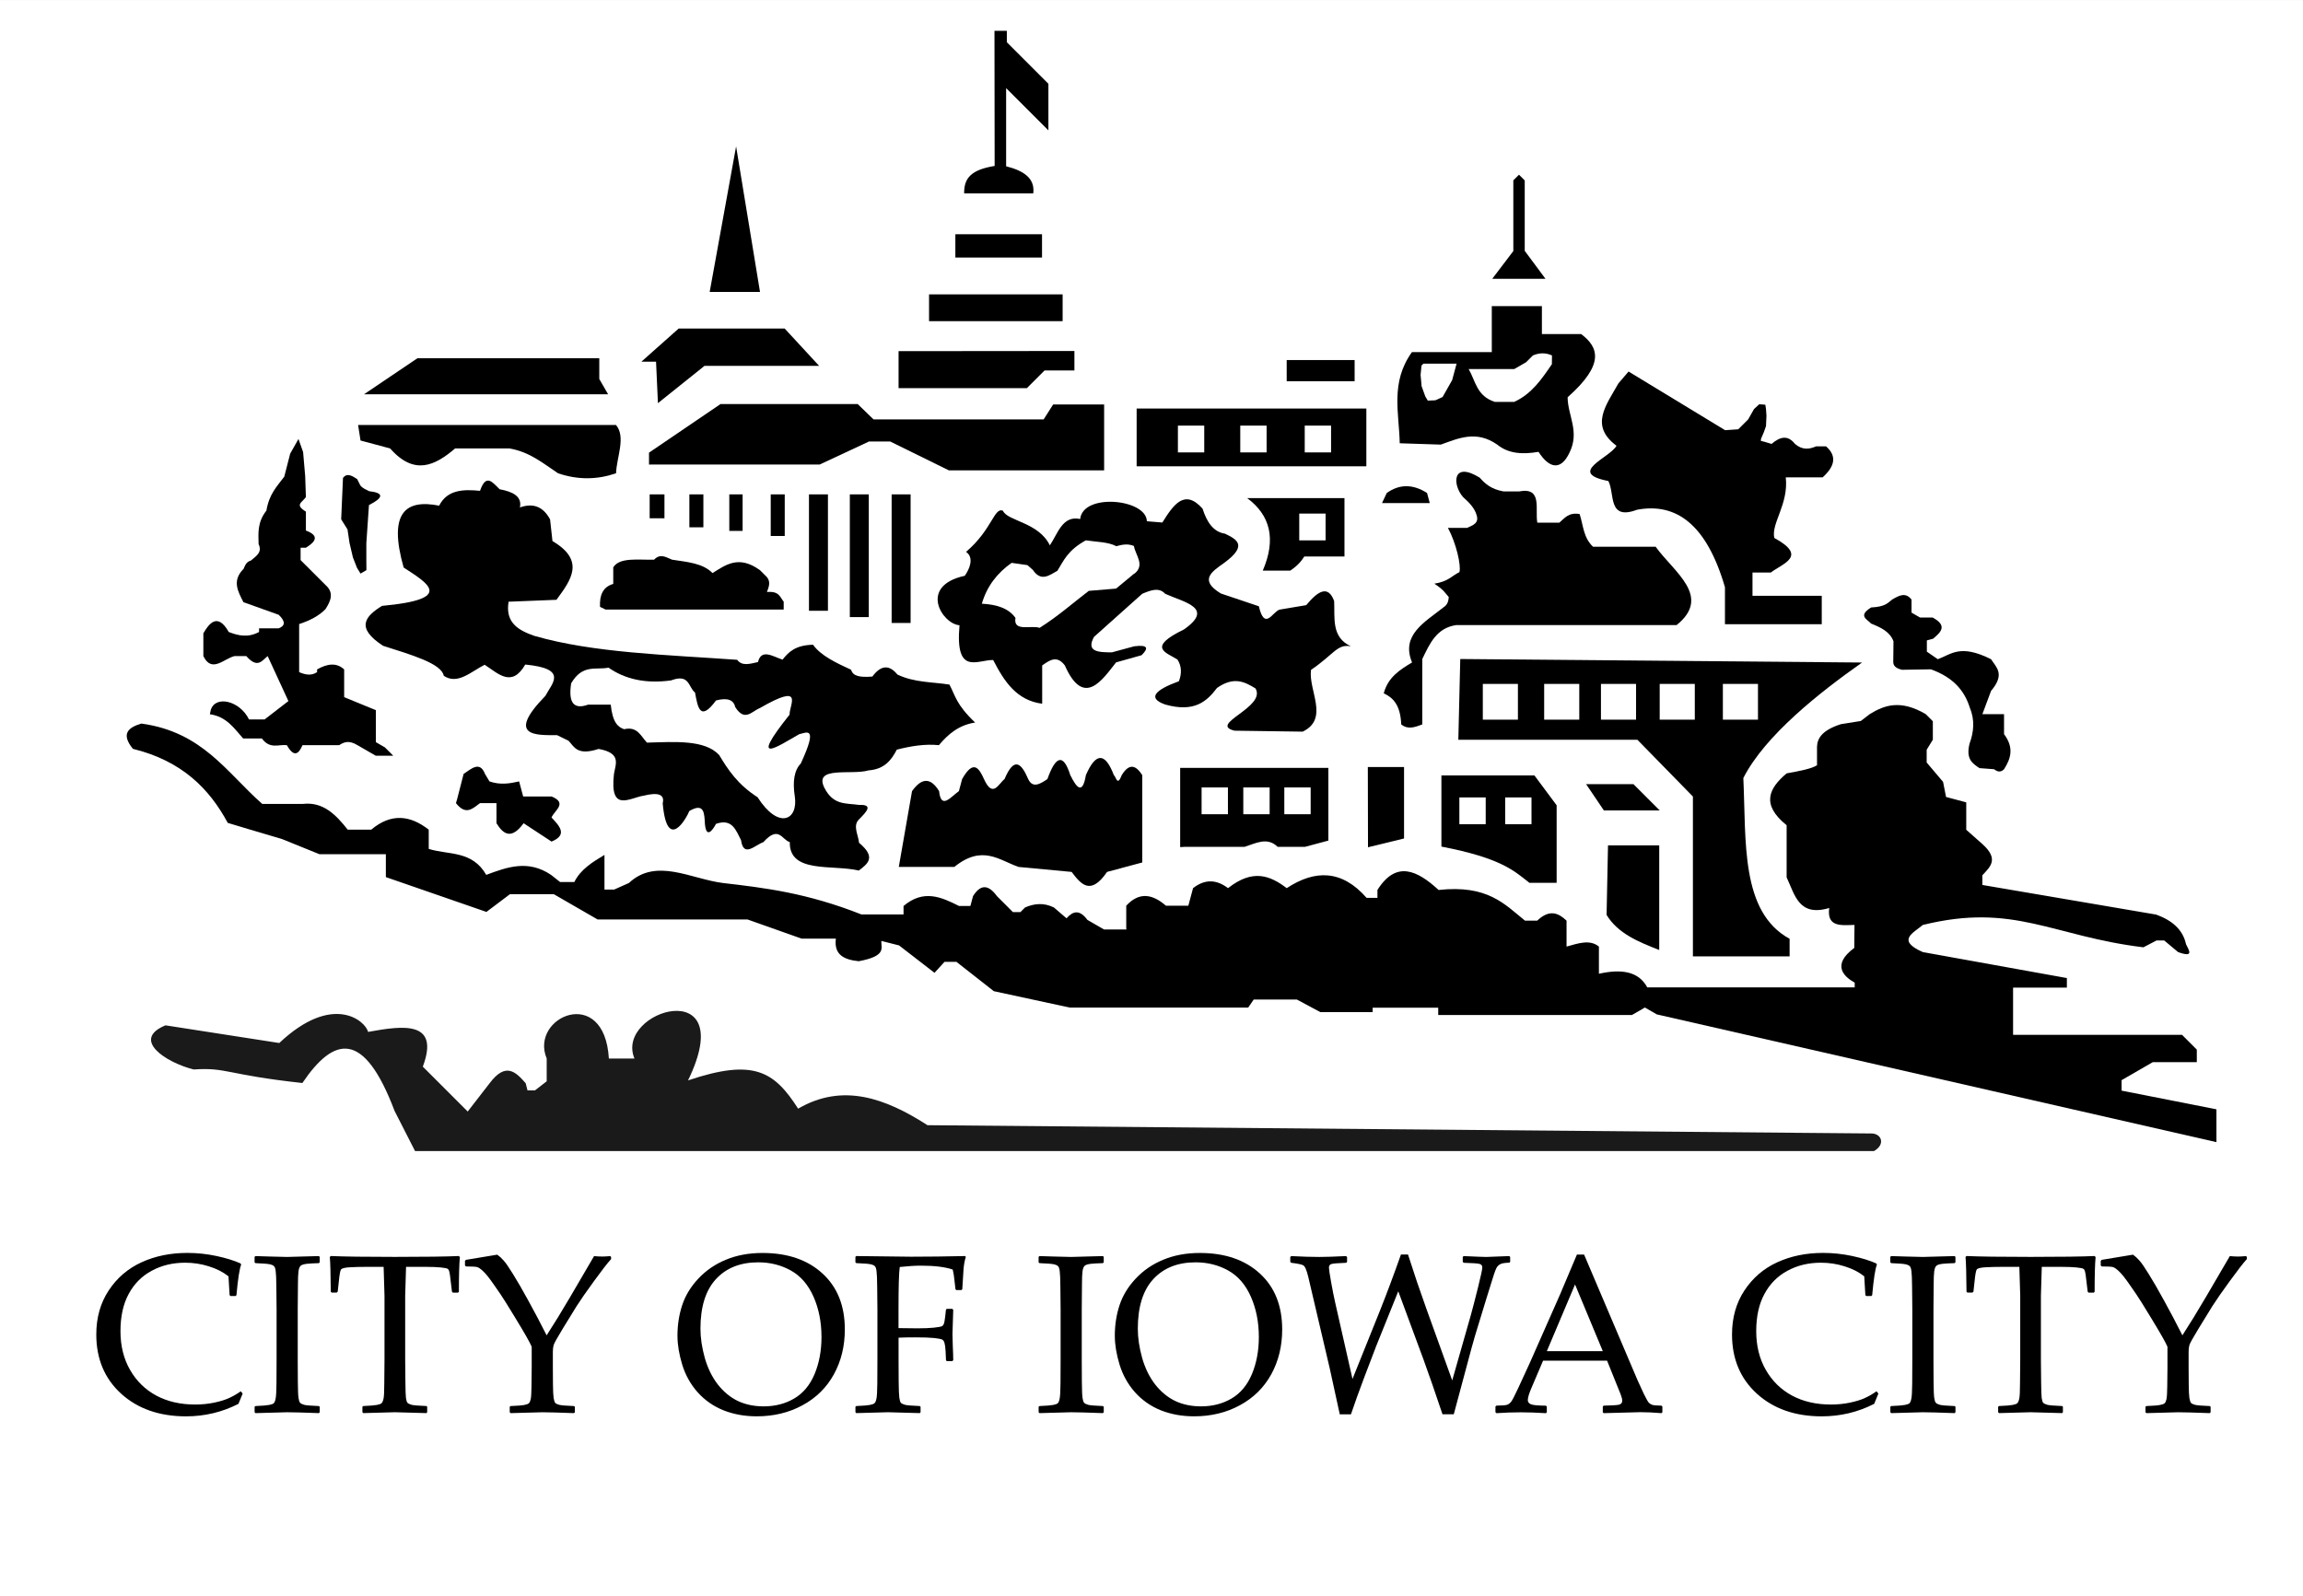
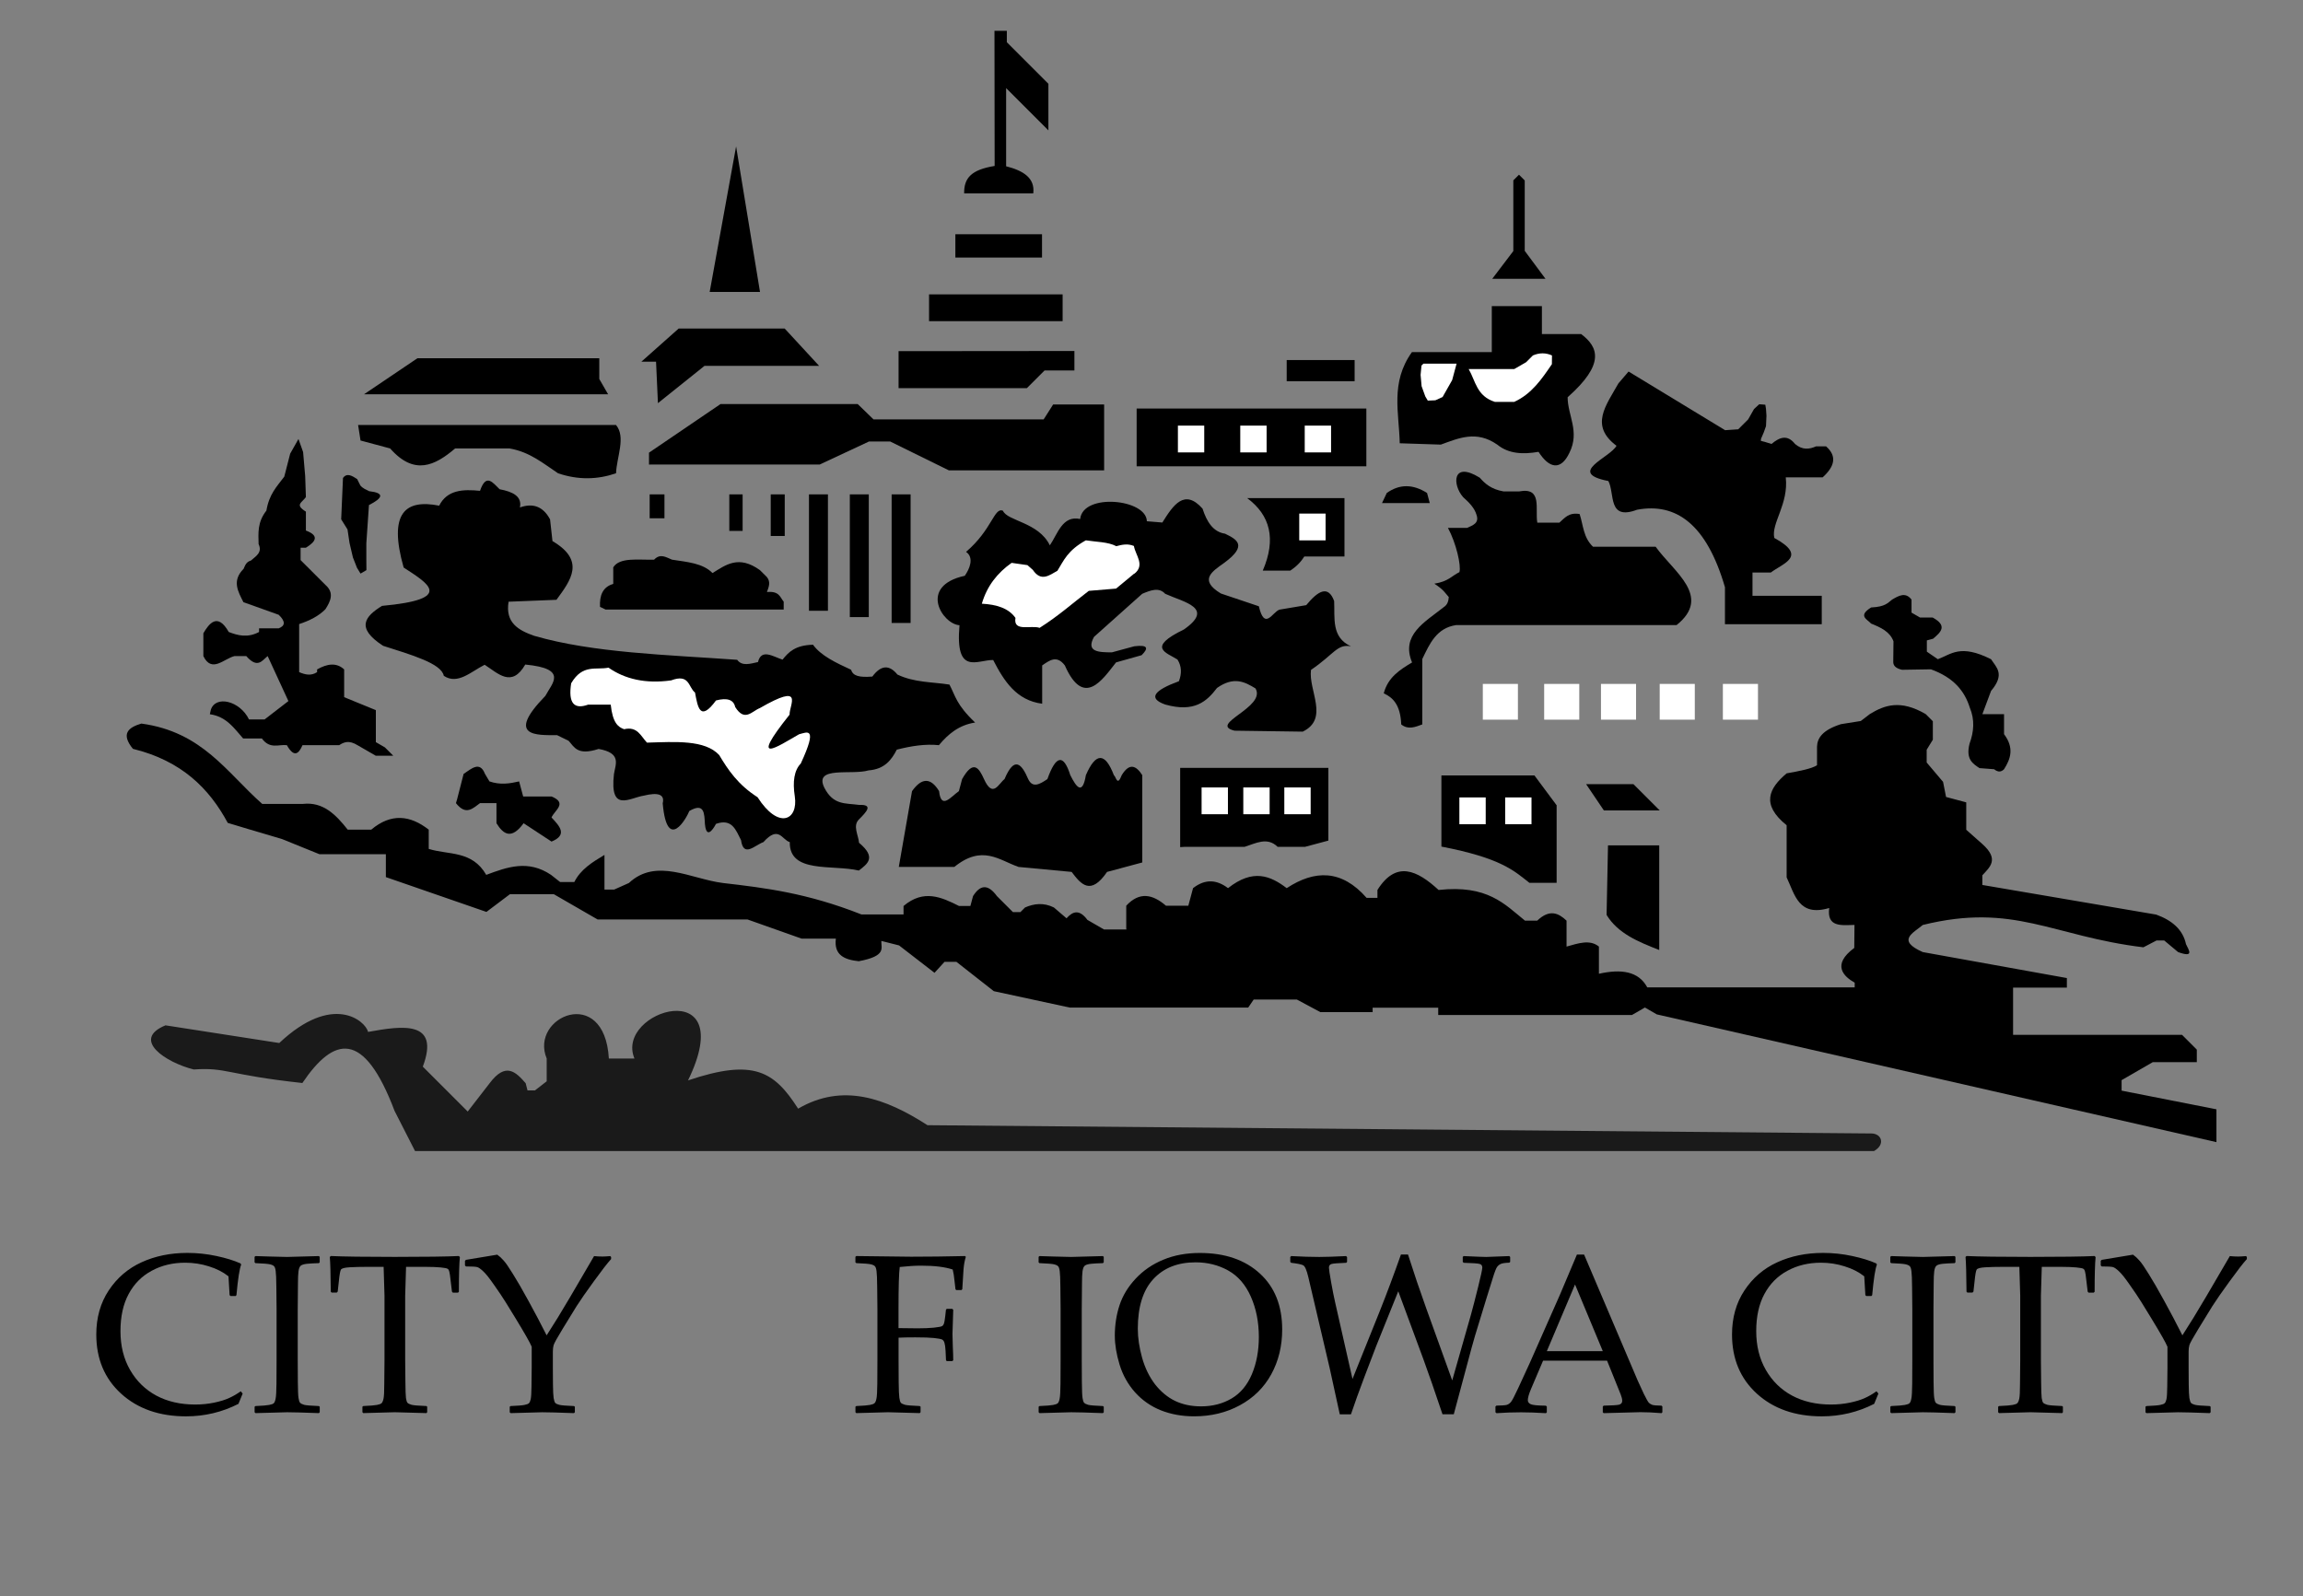
<svg xmlns="http://www.w3.org/2000/svg" xmlns:ns1="http://www.inkscape.org/namespaces/inkscape" xmlns:ns2="http://sodipodi.sourceforge.net/DTD/sodipodi-0.dtd" width="84.383mm" height="58.505mm" viewBox="0 0 84.383 58.505" version="1.1" id="svg821" style="enable-background:new" ns1:version="0.92.3 (2405546, 2018-03-11)" ns2:docname="Flag of Iowa City.svg">
  <rect x="0" y="0" width="84.383" height="58.505" fill="#808080" stroke="none" />
  <defs id="defs815" />
  <ns2:namedview id="base" pagecolor="#ffffff" bordercolor="#666666" borderopacity="1.0" ns1:pageopacity="0.0" ns1:pageshadow="2" ns1:zoom="0.70710678" ns1:cx="371.15324" ns1:cy="182.9682" ns1:document-units="mm" ns1:current-layer="layer2" showgrid="false" showguides="true" ns1:window-width="1920" ns1:window-height="1017" ns1:window-x="-8" ns1:window-y="-8" ns1:window-maximized="1" />
  <g ns1:groupmode="layer" id="layer2" ns1:label="Layer 2" style="opacity:1" transform="translate(-59.342,-74.447)">
    <g id="g1920">
-       <rect y="-0" x="1.1908181e-005" height="58.505" width="84.383" id="rect1804" style="opacity:1;fill:#ffffff;fill-opacity:1;fill-rule:nonzero;stroke:#010000;stroke-width:0;stroke-miterlimit:4;stroke-dasharray:none;stroke-opacity:1" transform="translate(59.342,74.448)" />
      <g transform="translate(-0.191,-0.094)" id="g1799">
        <path style="fill:#1a1a1a;stroke:#000000;stroke-width:0;stroke-linecap:butt;stroke-linejoin:miter;stroke-miterlimit:4;stroke-dasharray:none;stroke-opacity:1" d="m 65.597,112.12 c -1.268,0.52 0.008,1.361 1.034,1.618 1.21,-0.083 1.192,0.192 3.981,0.496 1.159,-1.71 2.25,-1.961 3.378,1.022 l 0.75,1.471 h 53.459 c 0.43,-0.246 0.272,-0.645 -0.1,-0.644 l -34.582,-0.303 c -1.544,-0.993 -3.107,-1.558 -4.74,-0.606 -0.873,-1.36 -1.615,-1.852 -4.034,-1.036 1.917,-3.942 -2.704,-2.572 -1.963,-0.802 h -0.938 c -0.16,-2.727 -2.915,-1.531 -2.278,0 v 0.835 l -0.43,0.334 H 78.861 l -0.067,-0.263 c -0.361,-0.413 -0.729,-0.789 -1.321,0 l -0.803,1.037 -1.645,-1.645 c 0.637,-1.703 -0.741,-1.503 -2.005,-1.273 -0.097,-0.404 -1.292,-1.443 -3.255,0.407 z" id="path1378" ns1:connector-curvature="0" ns2:nodetypes="cccccccccccccccccccccc" />
        <path style="fill:#000000;stroke:#000000;stroke-width:0;stroke-linecap:butt;stroke-linejoin:miter;stroke-miterlimit:4;stroke-dasharray:none;stroke-opacity:1" d="m 100.799,108.564 v -0.828 c 0.485,-0.526 0.97,-0.42 1.455,0 h 0.82 l 0.173,-0.644 c 0.451,-0.352 0.875,-0.309 1.282,0 0.919,-0.727 1.558,-0.449 2.15,0 1.026,-0.673 2.011,-0.689 2.927,0.356 h 0.397 v -0.289 c 0.681,-1.086 1.45,-0.729 2.241,0 1.793,-0.197 2.412,0.515 3.165,1.124 h 0.448 c 0.451,-0.429 0.778,-0.282 1.075,0 v 0.951 c 0.422,-0.117 0.854,-0.274 1.186,0 v 0.996 c 0.814,-0.183 1.455,-0.095 1.772,0.5 h 7.6 v -0.174 c -0.399,-0.221 -0.857,-0.651 -0.016,-1.273 l 0.008,-0.843 c -0.483,0.012 -1.019,0.092 -0.926,-0.62 -1.12,0.333 -1.26,-0.49 -1.56,-1.124 v -1.91 c -0.951,-0.764 -0.646,-1.356 0,-1.901 0.474,-0.084 0.921,-0.171 1.113,-0.298 v -0.678 c 0.009,-0.323 0.209,-0.614 0.876,-0.827 l 0.728,-0.116 0.331,-0.254 c 0.534,-0.326 1.117,-0.542 2.046,0 l 0.263,0.263 v 0.677 l -0.226,0.367 v 0.468 l 0.601,0.71 0.109,0.553 0.74,0.198 v 1.004 l 0.59,0.523 c 0.629,0.561 0.277,0.843 0,1.146 v 0.354 l 6.37,1.086 c 0.581,0.211 0.978,0.55 1.092,1.084 0.108,0.224 0.309,0.506 -0.29,0.29 l -0.509,-0.426 h -0.28 l -0.482,0.251 c -3.343,-0.406 -4.738,-1.644 -8.083,-0.819 -0.347,0.295 -0.979,0.561 0,0.994 l 5.279,0.952 v 0.351 h -1.971 v 1.729 h 6.189 l 0.543,0.543 v 0.46 h -1.615 l -1.141,0.659 v 0.384 l 3.475,0.685 v 1.203 l -20.507,-4.683 -0.434,-0.251 -0.474,0.274 h -7.099 v -0.267 h -2.403 v 0.162 h -1.914 l -0.862,-0.461 h -1.583 l -0.201,0.295 h -6.532 l -2.788,-0.602 -1.37,-1.075 h -0.437 l -0.366,0.402 -1.299,-1.004 -0.65,-0.165 c -0.011,0.267 0.201,0.551 -0.827,0.744 -0.519,-0.054 -0.916,-0.221 -0.839,-0.827 h -1.252 l -1.984,-0.703 h -5.493 l -1.606,-0.927 h -1.606 l -0.862,0.65 -3.685,-1.276 v -0.839 H 71.237 l -1.37,-0.555 -1.158,-0.343 -0.831,-0.25 c -0.678,-1.26 -1.688,-2.275 -3.475,-2.714 -0.45,-0.553 -0.169,-0.783 0.309,-0.926 2.246,0.305 3.133,1.804 4.429,2.944 h 1.496 c 0.738,-0.082 1.204,0.397 1.637,0.945 h 0.86 c 0.726,-0.611 1.426,-0.535 2.108,0 v 0.705 c 0.73,0.228 1.588,0.049 2.107,0.951 0.766,-0.285 1.532,-0.567 2.374,0 l 0.333,0.263 h 0.52 c 0.228,-0.462 0.664,-0.731 1.105,-0.994 v 1.269 h 0.357 l 0.538,-0.24 c 1.002,-0.937 2.273,-0.147 3.444,0 1.537,0.178 3.081,0.364 5.075,1.152 h 1.544 v -0.309 c 0.735,-0.623 1.386,-0.327 2.034,0 h 0.415 l 0.097,-0.362 c 0.247,-0.393 0.53,-0.476 0.876,0 l 0.587,0.587 h 0.272 l 0.171,-0.171 c 0.333,-0.144 0.68,-0.186 1.057,0 l 0.463,0.397 c 0.236,-0.267 0.475,-0.332 0.765,0.058 l 0.609,0.352 h 0.821 z" id="path1380" ns1:connector-curvature="0" ns2:nodetypes="cccccccccccccccccccccccccccccccccccccccccccccccccccccccccccccccccccccccccccccccccccccccccccccccccccccccccccccccccccccccccccccccc" />
        <path style="fill:#000000;stroke:#000000;stroke-width:0;stroke-linecap:butt;stroke-linejoin:miter;stroke-miterlimit:4;stroke-dasharray:none;stroke-opacity:1" d="m 67.222,100.718 c 0.615,0.088 0.889,0.517 1.22,0.889 h 0.686 c 0.297,0.402 0.609,0.21 0.916,0.245 0.261,0.462 0.432,0.327 0.573,0 h 1.344 c 0.171,-0.112 0.357,-0.192 0.67,0 l 0.67,0.387 h 0.641 l -0.306,-0.306 -0.332,-0.192 v -1.173 l -1.161,-0.475 v -1.017 c -0.282,-0.262 -0.622,-0.21 -0.992,0 v 0.099 c -0.219,0.146 -0.438,0.094 -0.657,0 v -1.761 c 0.386,-0.127 0.721,-0.297 0.963,-0.546 0.198,-0.305 0.325,-0.606 0,-0.889 l -0.91,-0.91 v -0.454 h 0.194 c 0.373,-0.228 0.494,-0.444 0,-0.629 v -0.693 c -0.41,-0.255 -0.159,-0.317 0,-0.532 l -0.026,-0.769 -0.076,-0.883 -0.17,-0.479 -0.304,0.538 -0.216,0.842 c -0.281,0.374 -0.553,0.64 -0.655,1.245 -0.337,0.43 -0.295,0.828 -0.286,1.228 0.147,0.31 -0.1,0.441 -0.281,0.602 -0.176,0.048 -0.213,0.182 -0.269,0.304 -0.437,0.438 -0.204,0.829 -0.006,1.222 l 1.292,0.462 c 0.259,0.247 0.239,0.406 0,0.497 h -0.719 v 0.134 c -0.419,0.222 -0.769,0.131 -1.111,0 -0.414,-0.734 -0.729,-0.295 -0.93,0.047 v 0.836 c 0.307,0.633 0.749,0.098 1.14,0 h 0.433 c 0.415,0.473 0.576,0.165 0.783,0 l 0.76,1.649 -0.871,0.672 H 68.656 c -0.331,-0.681 -1.223,-0.898 -1.399,-0.351 z" id="path1382" ns1:connector-curvature="0" ns2:nodetypes="cccccccccccccccccccccccccccccccccccccccccccccccccc" />
        <path style="fill:#000000;stroke:#000000;stroke-width:0;stroke-linecap:butt;stroke-linejoin:miter;stroke-miterlimit:4;stroke-dasharray:none;stroke-opacity:1" d="m 72.1,92.061 -0.066,1.513 0.232,0.372 0.074,0.496 0.124,0.529 0.149,0.38 0.13,0.212 0.216,-0.126 -0.003,-0.372 v -0.612 l 0.096,-1.401 c 0.526,-0.267 0.571,-0.444 0.006,-0.509 -0.11,-0.058 -0.226,-0.095 -0.322,-0.21 l -0.117,-0.234 c -0.189,-0.123 -0.376,-0.237 -0.52,-0.039 z" id="path1384" ns1:connector-curvature="0" ns2:nodetypes="ccccccccccccccc" />
        <path style="fill:#000000;stroke:#000000;stroke-width:0;stroke-linecap:butt;stroke-linejoin:miter;stroke-miterlimit:4;stroke-dasharray:none;stroke-opacity:1" d="m 76.28,103.84 0.24,-0.935 c 0.292,-0.197 0.597,-0.478 0.783,0 l 0.164,0.275 c 0.392,0.136 0.742,0.08 1.087,0 l 0.148,0.552 h 1.039 c 0.601,0.245 0.107,0.511 0,0.77 0.301,0.32 0.597,0.639 0,0.883 l -1.023,-0.672 c -0.441,0.606 -0.738,0.416 -0.994,0 v -0.737 h -0.602 c -0.264,0.19 -0.514,0.47 -0.883,0 z" id="path1386" ns1:connector-curvature="0" ns2:nodetypes="ccccccccccccccc" />
        <path style="fill:#000000;stroke:#000000;stroke-width:0;stroke-linecap:butt;stroke-linejoin:miter;stroke-miterlimit:4;stroke-dasharray:none;stroke-opacity:1" d="m 92.465,106.315 h 2.034 c 1.025,-0.83 1.642,-0.248 2.356,0 l 1.943,0.182 c 0.344,0.456 0.695,0.881 1.298,0 l 1.29,-0.346 v -3.201 c -0.231,-0.363 -0.477,-0.451 -0.752,0 -0.165,0.431 -0.203,0.066 -0.289,0 -0.32,-0.838 -0.661,-0.838 -1.025,0 -0.123,0.734 -0.338,0.465 -0.571,0 -0.252,-0.8 -0.532,-0.72 -0.839,0.145 -0.271,0.182 -0.539,0.347 -0.703,0 -0.242,-0.562 -0.506,-0.858 -0.868,0 -0.218,0.169 -0.427,0.717 -0.752,0 -0.185,-0.41 -0.389,-0.728 -0.802,0 l -0.118,0.442 c -0.29,0.201 -0.652,0.698 -0.725,0 -0.314,-0.516 -0.645,-0.487 -0.992,0 z" id="path1388" ns1:connector-curvature="0" ns2:nodetypes="ccccccccccccccccccc" />
        <g id="g1693">
          <path ns2:nodetypes="ccccccccc" ns1:connector-curvature="0" id="path1390" d="m 102.924,105.579 h 2.208 c 0.413,-0.128 0.832,-0.376 1.215,0 h 1 l 0.858,-0.23 v -2.664 h -5.43 v 2.904 z" style="fill:#000000;stroke:#000000;stroke-width:0;stroke-linecap:butt;stroke-linejoin:miter;stroke-miterlimit:4;stroke-dasharray:none;stroke-opacity:1" />
          <rect y="103.401" x="103.56" height="0.982" width="0.965" id="rect1392" style="opacity:1;fill:#ffffff;fill-opacity:1;fill-rule:nonzero;stroke:#000000;stroke-width:0;stroke-miterlimit:4;stroke-dasharray:none;stroke-opacity:1" />
          <rect y="103.401" x="105.088" height="0.982" width="0.965" id="rect1392-5" style="opacity:1;fill:#ffffff;fill-opacity:1;fill-rule:nonzero;stroke:#000000;stroke-width:0;stroke-miterlimit:4;stroke-dasharray:none;stroke-opacity:1" />
          <rect y="103.401" x="106.591" height="0.982" width="0.965" id="rect1392-7" style="opacity:1;fill:#ffffff;fill-opacity:1;fill-rule:nonzero;stroke:#000000;stroke-width:0;stroke-miterlimit:4;stroke-dasharray:none;stroke-opacity:1" />
        </g>
-         <path style="fill:#000000;stroke:#000000;stroke-width:0;stroke-linecap:butt;stroke-linejoin:miter;stroke-miterlimit:4;stroke-dasharray:none;stroke-opacity:1" d="m 109.657,105.594 1.321,-0.322 v -2.619 h -1.327 z" id="path1415" ns1:connector-curvature="0" />
        <g id="g1698">
          <path ns2:nodetypes="ccccccc" ns1:connector-curvature="0" id="path1417" d="m 112.347,105.57 v -2.608 h 3.409 l 0.813,1.093 v 2.841 h -1 c -0.572,-0.452 -1.046,-0.906 -3.221,-1.327 z" style="fill:#000000;stroke:#000000;stroke-width:0;stroke-linecap:butt;stroke-linejoin:miter;stroke-miterlimit:4;stroke-dasharray:none;stroke-opacity:1" />
          <rect y="103.767" x="113.005" height="0.982" width="0.965" id="rect1392-7-1" style="opacity:1;fill:#ffffff;fill-opacity:1;fill-rule:nonzero;stroke:#000000;stroke-width:0;stroke-miterlimit:4;stroke-dasharray:none;stroke-opacity:1" />
          <rect y="103.767" x="114.683" height="0.982" width="0.965" id="rect1392-7-6" style="opacity:1;fill:#ffffff;fill-opacity:1;fill-rule:nonzero;stroke:#000000;stroke-width:0;stroke-miterlimit:4;stroke-dasharray:none;stroke-opacity:1" />
        </g>
        <path style="fill:#000000;stroke:#000000;stroke-width:0;stroke-linecap:butt;stroke-linejoin:miter;stroke-miterlimit:4;stroke-dasharray:none;stroke-opacity:1" d="m 118.299,104.243 h 2.046 l -0.962,-0.962 h -1.734 z" id="path1455" ns1:connector-curvature="0" />
-         <path style="fill:#000000;stroke:#000000;stroke-width:0;stroke-linecap:butt;stroke-linejoin:miter;stroke-miterlimit:4;stroke-dasharray:none;stroke-opacity:1" d="m 118.451,105.524 h 1.877 v 3.835 c -0.763,-0.298 -1.517,-0.606 -1.929,-1.286 z" id="path1457" ns1:connector-curvature="0" ns2:nodetypes="ccccc" />
+         <path style="fill:#000000;stroke:#000000;stroke-width:0;stroke-linecap:butt;stroke-linejoin:miter;stroke-miterlimit:4;stroke-dasharray:none;stroke-opacity:1" d="m 118.451,105.524 h 1.877 v 3.835 c -0.763,-0.298 -1.517,-0.606 -1.929,-1.286 " id="path1457" ns1:connector-curvature="0" ns2:nodetypes="ccccc" />
        <g id="g1706">
-           <path ns2:nodetypes="cccccccccc" ns1:connector-curvature="0" id="path1459" d="m 112.967,101.653 h 6.56 l 2.035,2.081 v 5.858 h 3.543 v -0.643 c -1.805,-0.986 -1.588,-3.568 -1.695,-5.893 0.795,-1.562 2.792,-3.136 4.35,-4.233 l -14.722,-0.129 z" style="fill:#000000;stroke:#000000;stroke-width:0;stroke-linecap:butt;stroke-linejoin:miter;stroke-miterlimit:4;stroke-dasharray:none;stroke-opacity:1" />
          <rect y="99.607" x="113.864" height="1.31" width="1.286" id="rect1392-7-1-5" style="opacity:1;fill:#ffffff;fill-opacity:1;fill-rule:nonzero;stroke:#000000;stroke-width:0;stroke-miterlimit:4;stroke-dasharray:none;stroke-opacity:1" />
          <rect y="99.607" x="116.112" height="1.31" width="1.286" id="rect1392-7-1-5-4" style="opacity:1;fill:#ffffff;fill-opacity:1;fill-rule:nonzero;stroke:#000000;stroke-width:0;stroke-miterlimit:4;stroke-dasharray:none;stroke-opacity:1" />
          <rect y="99.607" x="118.193" height="1.31" width="1.286" id="rect1392-7-1-5-3" style="opacity:1;fill:#ffffff;fill-opacity:1;fill-rule:nonzero;stroke:#000000;stroke-width:0;stroke-miterlimit:4;stroke-dasharray:none;stroke-opacity:1" />
          <rect y="99.607" x="120.345" height="1.31" width="1.286" id="rect1392-7-1-5-7" style="opacity:1;fill:#ffffff;fill-opacity:1;fill-rule:nonzero;stroke:#000000;stroke-width:0;stroke-miterlimit:4;stroke-dasharray:none;stroke-opacity:1" />
          <rect y="99.607" x="122.66" height="1.31" width="1.286" id="rect1392-7-1-5-1" style="opacity:1;fill:#ffffff;fill-opacity:1;fill-rule:nonzero;stroke:#000000;stroke-width:0;stroke-miterlimit:4;stroke-dasharray:none;stroke-opacity:1" />
        </g>
        <path style="fill:#000000;stroke:#000000;stroke-width:0;stroke-linecap:butt;stroke-linejoin:miter;stroke-miterlimit:4;stroke-dasharray:none;stroke-opacity:1" d="m 128.911,98.047 -0.008,0.761 c 0.003,0.122 0.077,0.225 0.322,0.281 l 1.058,-0.017 c 0.845,0.305 1.236,0.807 1.422,1.397 0.192,0.456 0.152,0.897 -0.008,1.331 -0.141,0.575 0.119,0.726 0.364,0.893 l 0.537,0.041 c 0.159,0.127 0.27,0.093 0.364,0 0.24,-0.378 0.382,-0.777 0,-1.286 v -0.732 h -0.794 l 0.318,-0.852 c 0.522,-0.617 0.195,-0.86 0,-1.162 -1.132,-0.568 -1.455,-0.182 -1.951,0 l -0.401,-0.277 v -0.413 l 0.228,-0.061 c 0.282,-0.237 0.542,-0.476 -0.017,-0.778 h -0.463 l -0.31,-0.179 v -0.478 c -0.223,-0.288 -0.467,-0.142 -0.711,0 -0.162,0.121 -0.24,0.263 -0.769,0.289 -0.493,0.308 -0.151,0.428 0,0.591 0.349,0.141 0.686,0.292 0.819,0.649 z" id="path1509" ns1:connector-curvature="0" ns2:nodetypes="cccccccccccccccccccccccccc" />
        <path style="fill:#000000;stroke:#000000;stroke-width:0;stroke-linecap:butt;stroke-linejoin:miter;stroke-miterlimit:4;stroke-dasharray:none;stroke-opacity:1" d="m 72.654,90.118 h 9.451 c 0.368,0.443 0.023,1.17 0,1.769 -0.677,0.233 -1.382,0.252 -2.125,0 -0.542,-0.358 -1.027,-0.78 -1.778,-0.91 h -1.993 c -0.735,0.625 -1.493,1.009 -2.381,0 l -1.085,-0.291 z" id="path1513" ns1:connector-curvature="0" ns2:nodetypes="ccccccccc" />
        <path style="fill:#000000;stroke:#000000;stroke-width:0;stroke-linecap:butt;stroke-linejoin:miter;stroke-miterlimit:4;stroke-dasharray:none;stroke-opacity:1" d="m 72.869,88.993 h 8.946 L 81.491,88.431 V 87.67 h -6.662 z" id="path1515" ns1:connector-curvature="0" />
        <path style="fill:#000000;stroke:#000000;stroke-width:0;stroke-linecap:butt;stroke-linejoin:miter;stroke-miterlimit:4;stroke-dasharray:none;stroke-opacity:1" d="m 85.536,85.24 h 1.844 l -0.876,-5.333 z" id="path1517" ns1:connector-curvature="0" />
        <path style="fill:#000000;stroke:#000000;stroke-width:0;stroke-linecap:butt;stroke-linejoin:miter;stroke-miterlimit:4;stroke-dasharray:none;stroke-opacity:1" d="m 83.64,89.317 1.707,-1.368 h 4.198 L 88.283,86.581 h -3.882 l -1.368,1.216 h 0.538 z" id="path1519" ns1:connector-curvature="0" />
        <path style="fill:#000000;stroke:#000000;stroke-width:0;stroke-linecap:butt;stroke-linejoin:miter;stroke-miterlimit:4;stroke-dasharray:none;stroke-opacity:1" d="m 83.469,91.565 h 6.102 l 1.802,-0.843 h 0.777 l 2.15,1.058 h 5.689 v -2.414 h -1.869 l -0.347,0.546 h -6.234 l -0.579,-0.562 h -5.027 l -2.62,1.781 v 0.437 z" id="path1521" ns1:connector-curvature="0" />
        <path style="fill:#000000;stroke:#000000;stroke-width:0;stroke-linecap:butt;stroke-linejoin:miter;stroke-miterlimit:4;stroke-dasharray:none;stroke-opacity:1" d="m 92.457,87.411 v 1.356 h 4.701 l 0.649,-0.649 h 1.093 v -0.713 z" id="path1523" ns1:connector-curvature="0" />
        <rect style="opacity:1;fill:#000000;fill-opacity:1;fill-rule:nonzero;stroke:#000000;stroke-width:0;stroke-miterlimit:4;stroke-dasharray:none;stroke-opacity:1" id="rect1525" width="4.894" height="0.982" x="93.574" y="85.33" />
        <rect style="opacity:1;fill:#000000;fill-opacity:1;fill-rule:nonzero;stroke:#000000;stroke-width:0;stroke-miterlimit:4;stroke-dasharray:none;stroke-opacity:1" id="rect1527" width="3.175" height="0.854" x="94.538" y="83.126" />
        <path style="fill:#000000;stroke:#000000;stroke-width:0;stroke-linecap:butt;stroke-linejoin:miter;stroke-miterlimit:4;stroke-dasharray:none;stroke-opacity:1" d="m 94.86,81.629 h 2.532 c 0.071,-0.564 -0.366,-0.834 -0.994,-0.994 v -2.865 l 1.549,1.549 V 77.612 L 96.424,76.089 V 75.671 h -0.453 l 0.006,4.952 c -0.853,0.139 -1.126,0.439 -1.117,1.006 z" id="path1529" ns1:connector-curvature="0" ns2:nodetypes="ccccccccccc" />
        <g id="g1730">
          <rect y="92.66" x="83.337" height="0.876" width="0.542" id="rect1531" style="opacity:1;fill:#000000;fill-opacity:1;fill-rule:nonzero;stroke:#000000;stroke-width:0;stroke-miterlimit:4;stroke-dasharray:none;stroke-opacity:1" />
-           <rect y="92.66" x="84.792" height="1.207" width="0.513" id="rect1533" style="opacity:1;fill:#000000;fill-opacity:1;fill-rule:nonzero;stroke:#000000;stroke-width:0;stroke-miterlimit:4;stroke-dasharray:none;stroke-opacity:1" />
          <rect y="92.66" x="86.255" height="1.339" width="0.488" id="rect1535" style="opacity:1;fill:#000000;fill-opacity:1;fill-rule:nonzero;stroke:#000000;stroke-width:0;stroke-miterlimit:4;stroke-dasharray:none;stroke-opacity:1" />
          <rect y="92.66" x="87.773" height="1.525" width="0.513" id="rect1537" style="opacity:1;fill:#000000;fill-opacity:1;fill-rule:nonzero;stroke:#000000;stroke-width:0;stroke-miterlimit:4;stroke-dasharray:none;stroke-opacity:1" />
          <rect y="92.66" x="89.174" height="4.266" width="0.695" id="rect1539" style="opacity:1;fill:#000000;fill-opacity:1;fill-rule:nonzero;stroke:#000000;stroke-width:0;stroke-miterlimit:4;stroke-dasharray:none;stroke-opacity:1" />
          <rect y="92.66" x="90.671" height="4.498" width="0.695" id="rect1539-6" style="opacity:1;fill:#000000;fill-opacity:1;fill-rule:nonzero;stroke:#000000;stroke-width:0;stroke-miterlimit:4;stroke-dasharray:none;stroke-opacity:1" />
          <rect y="92.66" x="92.203" height="4.713" width="0.695" id="rect1539-3" style="opacity:1;fill:#000000;fill-opacity:1;fill-rule:nonzero;stroke:#000000;stroke-width:0;stroke-miterlimit:4;stroke-dasharray:none;stroke-opacity:1" />
        </g>
        <g id="g1716">
          <rect y="89.514" x="101.18" height="2.117" width="8.417" id="rect1566" style="opacity:1;fill:#000000;fill-opacity:1;fill-rule:nonzero;stroke:#000000;stroke-width:0;stroke-miterlimit:4;stroke-dasharray:none;stroke-opacity:1" />
          <rect y="90.14" x="102.692" height="0.982" width="0.965" id="rect1392-9" style="opacity:1;fill:#ffffff;fill-opacity:1;fill-rule:nonzero;stroke:#000000;stroke-width:0;stroke-miterlimit:4;stroke-dasharray:none;stroke-opacity:1" />
          <rect y="90.14" x="104.977" height="0.982" width="0.965" id="rect1392-1" style="opacity:1;fill:#ffffff;fill-opacity:1;fill-rule:nonzero;stroke:#000000;stroke-width:0;stroke-miterlimit:4;stroke-dasharray:none;stroke-opacity:1" />
          <rect y="90.14" x="107.339" height="0.982" width="0.965" id="rect1392-14" style="opacity:1;fill:#ffffff;fill-opacity:1;fill-rule:nonzero;stroke:#000000;stroke-width:0;stroke-miterlimit:4;stroke-dasharray:none;stroke-opacity:1" />
        </g>
        <rect style="opacity:1;fill:#000000;fill-opacity:1;fill-rule:nonzero;stroke:#000000;stroke-width:0;stroke-miterlimit:4;stroke-dasharray:none;stroke-opacity:1" id="rect1604" width="2.489" height="0.777" x="106.678" y="87.737" />
        <path style="fill:#000000;stroke:#000000;stroke-width:0;stroke-linecap:butt;stroke-linejoin:miter;stroke-miterlimit:4;stroke-dasharray:none;stroke-opacity:1" d="m 114.21,84.76 h 1.951 l -0.761,-1.025 v -2.58 l -0.211,-0.211 -0.207,0.207 v 2.591 c 0,0 -0.773,1.018 -0.773,1.018 z" id="path1606" ns1:connector-curvature="0" />
        <path style="fill:#000000;stroke:#000000;stroke-width:0;stroke-linecap:butt;stroke-linejoin:miter;stroke-miterlimit:4;stroke-dasharray:none;stroke-opacity:1" d="m 81.723,96.882 h 6.525 v -0.289 c -0.136,-0.162 -0.158,-0.396 -0.614,-0.354 0.066,-0.182 0.146,-0.364 0,-0.546 l -0.256,-0.256 c -0.783,-0.564 -1.255,-0.19 -1.738,0.107 -0.356,-0.366 -0.937,-0.405 -1.485,-0.491 -0.214,-0.085 -0.426,-0.242 -0.655,0 -0.57,0.017 -1.261,-0.099 -1.497,0.281 v 0.608 c -0.383,0.11 -0.507,0.419 -0.485,0.841 z" id="path1608" ns1:connector-curvature="0" ns2:nodetypes="ccccccccccccc" />
        <path style="fill:#000000;stroke:#000000;stroke-width:0;stroke-linecap:butt;stroke-linejoin:miter;stroke-miterlimit:4;stroke-dasharray:none;stroke-opacity:1" d="m 110.171,92.979 h 1.749 l -0.099,-0.37 c -0.514,-0.327 -1.006,-0.334 -1.476,0 z" id="path1610" ns1:connector-curvature="0" ns2:nodetypes="ccccc" />
        <g id="g1710">
          <path ns2:nodetypes="ccccccc" ns1:connector-curvature="0" id="path1612" d="m 105.231,92.797 h 3.564 v 2.141 h -1.472 c -0.115,0.182 -0.27,0.357 -0.517,0.517 h -1.005 c 0.499,-1.157 0.275,-2.03 -0.571,-2.658 z" style="fill:#000000;stroke:#000000;stroke-width:0;stroke-linecap:butt;stroke-linejoin:miter;stroke-miterlimit:4;stroke-dasharray:none;stroke-opacity:1" />
          <rect y="93.364" x="107.138" height="0.982" width="0.965" id="rect1392-14-7" style="opacity:1;fill:#ffffff;fill-opacity:1;fill-rule:nonzero;stroke:#000000;stroke-width:0;stroke-miterlimit:4;stroke-dasharray:none;stroke-opacity:1" />
        </g>
        <g id="g1721">
          <path ns2:nodetypes="ccccccccccccc" ns1:connector-curvature="0" id="path1629" d="m 110.82,90.787 c -0.023,-1.113 -0.352,-2.227 0.446,-3.34 h 2.927 V 85.76 h 1.836 v 1.025 h 1.439 c 0.631,0.477 0.882,1.095 -0.496,2.315 0,0.667 0.454,1.257 0.066,2.034 -0.31,0.656 -0.734,0.589 -1.133,-0.033 -0.57,0.099 -1.097,0.075 -1.513,-0.265 -0.763,-0.532 -1.411,-0.236 -2.067,0 z" style="fill:#000000;stroke:#000000;stroke-width:0;stroke-linecap:butt;stroke-linejoin:miter;stroke-miterlimit:4;stroke-dasharray:none;stroke-opacity:1" />
          <path ns1:connector-curvature="0" id="path1631" d="m 111.688,87.869 h 1.215 l -0.162,0.603 -0.351,0.62 -0.265,0.12 -0.277,0.012 -0.091,-0.153 -0.136,-0.376 -0.037,-0.413 0.033,-0.343 z" style="fill:#ffffff;stroke:#000000;stroke-width:0;stroke-linecap:butt;stroke-linejoin:miter;stroke-miterlimit:4;stroke-dasharray:none;stroke-opacity:1" />
          <path ns2:nodetypes="ccccccccc" ns1:connector-curvature="0" id="path1633" d="m 113.346,88.067 h 1.67 l 0.435,-0.251 0.248,-0.248 c 0.241,-0.103 0.474,-0.101 0.699,0 l -0.003,0.32 c -0.371,0.544 -0.739,1.091 -1.384,1.384 h -0.7 c -0.674,-0.211 -0.711,-0.766 -0.965,-1.204 z" style="fill:#ffffff;stroke:#000000;stroke-width:0;stroke-linecap:butt;stroke-linejoin:miter;stroke-miterlimit:4;stroke-dasharray:none;stroke-opacity:1" />
        </g>
        <path style="fill:#000000;stroke:#000000;stroke-width:0;stroke-linecap:butt;stroke-linejoin:miter;stroke-miterlimit:4;stroke-dasharray:none;stroke-opacity:1" d="m 119.204,88.158 3.539,2.15 0.48,-0.033 0.364,-0.364 0.215,-0.38 0.19,-0.174 0.223,0.017 0.025,0.157 0.017,0.248 -0.017,0.38 -0.083,0.232 -0.099,0.232 -0.008,0.074 0.041,0.012 0.112,0.029 0.24,0.074 c 0.291,-0.247 0.58,-0.356 0.86,0 0.264,0.226 0.52,0.201 0.773,0.087 h 0.364 c 0.424,0.373 0.299,0.753 -0.124,1.137 h -1.352 c 0.111,0.982 -0.541,1.686 -0.42,2.221 1.236,0.675 0.321,0.926 -0.129,1.268 h -0.67 v 0.852 h 2.538 v 1.042 h -3.547 v -1.356 c -0.676,-2.321 -1.796,-3.105 -3.22,-2.84 -1.086,0.409 -0.808,-0.592 -1.052,-1.052 -1.547,-0.303 0.06,-0.851 0.298,-1.292 -0.989,-0.741 -0.387,-1.472 0.07,-2.286 z" id="path1635" ns1:connector-curvature="0" ns2:nodetypes="ccccccccccccccccccccccccccccccccc" />
        <path style="fill:#000000;stroke:#000000;stroke-width:0;stroke-linecap:butt;stroke-linejoin:miter;stroke-miterlimit:4;stroke-dasharray:none;stroke-opacity:1" d="m 113.007,95.508 c 0.07,-0.233 -0.12,-1.066 -0.421,-1.619 h 0.702 c 0.209,-0.097 0.452,-0.171 0.345,-0.479 -0.07,-0.245 -0.267,-0.451 -0.491,-0.649 -0.401,-0.457 -0.4,-1.339 0.61,-0.712 0.193,0.219 0.415,0.422 0.869,0.502 h 0.578 c 0.861,-0.163 0.572,0.653 0.662,1.146 h 0.807 c 0.194,-0.167 0.341,-0.386 0.743,-0.316 0.135,0.408 0.132,0.86 0.491,1.198 h 2.294 c 0.671,0.933 2.073,1.822 0.769,2.871 h -8.074 c -0.725,0.105 -0.975,0.686 -1.245,1.245 v 2.397 c -0.257,0.093 -0.514,0.206 -0.771,0 -0.03,-0.721 -0.305,-0.986 -0.641,-1.139 0.154,-0.59 0.592,-0.866 1.038,-1.133 -0.421,-1.008 0.467,-1.476 1.158,-2.025 0.143,-0.09 0.175,-0.227 0.187,-0.371 -0.136,-0.148 -0.171,-0.257 -0.529,-0.491 0.519,-0.082 0.624,-0.28 0.921,-0.424 z" id="path1637" ns1:connector-curvature="0" ns2:nodetypes="cccccccccccccccccccccccc" />
        <g id="g1687">
          <path ns2:nodetypes="cccccccccccccccccccccccccccccccccccccc" ns1:connector-curvature="0" id="path1639" d="M 97.719,100.332 V 98.929 c 0.267,-0.183 0.533,-0.392 0.83,0 0.698,1.582 1.384,0.511 1.877,-0.111 l 0.935,-0.263 c 0.248,-0.244 0.26,-0.394 -0.269,-0.327 l -0.819,0.222 c -0.491,1.4e-5 -0.957,-0.018 -0.655,-0.567 l 1.766,-1.579 c 0.306,-0.128 0.612,-0.252 0.842,0 0.705,0.317 1.817,0.515 0.689,1.306 -1.386,0.672 -0.639,0.847 -0.239,1.103 0.158,0.248 0.159,0.516 0.053,0.795 -0.918,0.337 -1.143,0.626 -0.503,0.854 1.07,0.301 1.522,-0.111 1.9,-0.608 0.619,-0.434 1.019,-0.221 1.409,0.018 0.409,0.691 -1.751,1.313 -0.766,1.549 l 2.496,0.035 c 0.982,-0.476 0.203,-1.508 0.304,-2.263 0.857,-0.584 0.955,-0.956 1.462,-0.865 -0.725,-0.332 -0.584,-1.033 -0.614,-1.66 -0.223,-0.602 -0.599,-0.361 -1.023,0.152 l -0.976,0.164 c -0.258,0.076 -0.544,0.794 -0.76,-0.123 l -1.391,-0.468 c -0.827,-0.5 -0.316,-0.81 0.129,-1.128 0.863,-0.637 0.456,-0.854 0.023,-1.064 -0.435,-0.065 -0.668,-0.434 -0.824,-0.918 -0.662,-0.745 -1.071,-0.134 -1.473,0.509 l -0.567,-0.047 c -0.014,-0.817 -2.341,-1.046 -2.444,-0.082 -0.651,-0.143 -0.822,0.544 -1.111,0.965 -0.416,-0.854 -1.561,-0.887 -1.719,-1.269 -0.325,-0.134 -0.389,0.686 -1.351,1.508 0.307,0.215 0.126,0.631 -0.047,0.877 -1.721,0.375 -0.813,1.778 -0.193,1.812 -0.167,1.866 0.656,1.264 1.234,1.275 0.398,0.774 0.853,1.48 1.795,1.602 z" style="fill:#000000;stroke:#000000;stroke-width:0;stroke-linecap:butt;stroke-linejoin:miter;stroke-miterlimit:4;stroke-dasharray:none;stroke-opacity:1" />
          <path ns2:nodetypes="ccccccccccccccc" ns1:connector-curvature="0" id="path1641" d="m 96.599,95.17 0.579,0.083 0.198,0.174 c 0.3,0.447 0.601,0.202 0.901,0.033 0.231,-0.372 0.369,-0.744 1.042,-1.116 0.38,0.061 0.815,0.055 1.116,0.215 0.207,-0.056 0.416,-0.104 0.645,-0.008 0.056,0.344 0.426,0.701 0.008,1.025 l 0.008,-0.017 -0.669,0.554 -1,0.083 c -0.594,0.452 -1.091,0.904 -1.802,1.356 -0.305,-0.11 -0.976,0.163 -0.885,-0.364 -0.251,-0.358 -0.695,-0.493 -1.232,-0.521 0.188,-0.651 0.573,-1.132 1.091,-1.497 z" style="fill:#ffffff;stroke:#000000;stroke-width:0;stroke-linecap:butt;stroke-linejoin:miter;stroke-miterlimit:4;stroke-dasharray:none;stroke-opacity:1" />
        </g>
        <g id="g1683">
          <path ns2:nodetypes="cccccccccccccccccccccccccccccccccccccccccccccc" ns1:connector-curvature="0" id="path1643" d="m 87.305,98.808 c 0.125,-0.509 0.549,-0.203 0.901,-0.091 0.218,-0.275 0.465,-0.531 1.116,-0.546 0.293,0.407 0.846,0.662 1.397,0.918 0.064,0.226 0.297,0.286 0.777,0.248 0.329,-0.443 0.633,-0.425 0.918,-0.074 0.618,0.296 1.269,0.269 1.907,0.368 0.221,0.416 0.244,0.73 0.941,1.391 -0.594,0.091 -0.99,0.425 -1.327,0.83 -0.497,-0.052 -1.016,0.029 -1.543,0.164 -0.197,0.383 -0.452,0.716 -1.035,0.76 -0.616,0.185 -2.02,-0.178 -1.619,0.637 0.33,0.639 0.752,0.559 1.271,0.628 0.539,-0.02 0.272,0.256 -0.008,0.537 -0.228,0.231 -0.019,0.562 0.008,0.852 0.652,0.543 0.304,0.774 -0.008,1.017 -0.969,-0.229 -2.552,0.119 -2.53,-1.042 -0.29,-0.084 -0.401,-0.628 -0.967,0 -0.311,0.109 -0.729,0.585 -0.819,-0.074 -0.19,-0.364 -0.325,-0.804 -0.918,-0.595 0,0 -0.341,0.687 -0.405,0.008 -0.023,-0.381 -0.013,-0.804 -0.571,-0.48 -0.093,0.242 -0.816,1.551 -0.976,-0.281 0.083,-0.338 -0.182,-0.406 -0.695,-0.281 -0.52,0.081 -1.255,0.637 -1.091,-0.794 0.058,-0.363 0.286,-0.766 -0.562,-0.918 -0.782,0.254 -0.887,-0.068 -1.1,-0.298 l -0.422,-0.207 c -0.747,-0.001 -1.897,0.067 -0.43,-1.439 0.247,-0.468 0.849,-0.997 -0.736,-1.149 -0.496,0.861 -0.992,0.328 -1.488,0.008 -0.5,0.251 -0.987,0.745 -1.497,0.405 -0.086,-0.456 -1.201,-0.772 -2.224,-1.1 -1.023,-0.663 -0.652,-1.084 -0.041,-1.463 2.705,-0.249 1.665,-0.835 0.794,-1.406 -0.571,-2.011 0.067,-2.511 1.301,-2.267 0.297,-0.585 0.877,-0.605 1.497,-0.544 0.229,-0.668 0.475,-0.286 0.719,-0.058 0.49,0.091 0.827,0.265 0.743,0.667 0.465,-0.165 0.843,-0.051 1.105,0.438 l 0.088,0.795 c 1.22,0.717 0.674,1.434 0.146,2.152 l -1.754,0.07 c -0.128,0.772 0.362,1.048 0.941,1.251 2.167,0.627 4.856,0.694 7.435,0.878 0.179,0.245 0.476,0.145 0.761,0.083 z" style="fill:#000000;stroke:#000000;stroke-width:0;stroke-linecap:butt;stroke-linejoin:miter;stroke-miterlimit:4;stroke-dasharray:none;stroke-opacity:1" />
          <path ns2:nodetypes="cccccccccccccccccc" ns1:connector-curvature="0" id="path1647" d="m 88.876,102.52 c 0.634,-1.37 0.236,-1.144 -0.066,-1.067 -0.8,0.457 -1.864,1.183 -0.347,-0.719 -0.009,-0.364 0.565,-1.194 -1.091,-0.24 -0.289,0.111 -0.551,0.519 -0.901,-0.041 -0.058,-0.267 -0.292,-0.348 -0.703,-0.24 -0.592,0.808 -0.67,0.231 -0.769,-0.289 -0.248,-0.195 -0.196,-0.704 -0.876,-0.446 -0.936,0.13 -1.689,-0.046 -2.294,-0.467 -0.462,0.095 -0.946,-0.144 -1.368,0.573 -0.116,0.746 0.119,0.963 0.62,0.783 h 0.83 c 0.069,0.664 0.269,0.824 0.491,0.9 0.491,-0.114 0.612,0.258 0.837,0.492 1.037,-0.029 2.12,-0.113 2.646,0.455 0.327,0.547 0.688,1.086 1.406,1.546 0.767,1.2 1.497,0.846 1.364,-0.033 -0.084,-0.54 -0.023,-0.954 0.223,-1.207 z" style="fill:#ffffff;stroke:#010000;stroke-width:0;stroke-linecap:butt;stroke-linejoin:miter;stroke-miterlimit:4;stroke-dasharray:none;stroke-opacity:1" />
        </g>
      </g>
      <g id="text1679" style="font-style:normal;font-variant:normal;font-weight:normal;font-stretch:normal;font-size:8.296px;line-height:1.25;font-family:'Sitka Small';-inkscape-font-specification:'Sitka Small';text-align:start;letter-spacing:0px;word-spacing:0px;text-anchor:start;fill:#000000;fill-opacity:1;stroke:none;stroke-width:0.173" aria-label="CITY OF IOWA CITY">
        <path id="path1806" style="font-style:normal;font-variant:normal;font-weight:normal;font-stretch:normal;font-family:'Palatino Linotype';-inkscape-font-specification:'Palatino Linotype';stroke-width:0.173" d="m 68.233,125.522 -0.154,0.377 q -0.899,0.458 -1.92,0.458 -1.462,0 -2.378,-0.83 -0.911,-0.83 -0.911,-2.171 0,-0.924 0.454,-1.612 0.458,-0.693 1.203,-1.033 0.749,-0.344 1.681,-0.344 0.539,0 1.065,0.113 0.527,0.113 0.879,0.271 l 0.028,0.041 q -0.093,0.227 -0.174,1.122 l -0.028,0.032 H 67.787 l -0.032,-0.032 -0.041,-0.689 q -0.296,-0.235 -0.717,-0.365 -0.417,-0.134 -0.871,-0.134 -0.685,0 -1.227,0.296 -0.543,0.292 -0.843,0.851 -0.3,0.555 -0.3,1.361 0,0.81 0.352,1.422 0.352,0.612 0.96,0.94 0.612,0.328 1.426,0.328 0.361,0 0.693,-0.069 0.332,-0.069 0.551,-0.17 0.223,-0.101 0.425,-0.247 z" ns1:connector-curvature="0" />
        <path id="path1808" style="font-style:normal;font-variant:normal;font-weight:normal;font-stretch:normal;font-family:'Palatino Linotype';-inkscape-font-specification:'Palatino Linotype';stroke-width:0.173" d="m 68.703,120.483 0.506,0.016 q 0.498,0.016 0.652,0.016 0.138,0 1.163,-0.032 l 0.032,0.028 v 0.203 l -0.032,0.028 q -0.28,0.008 -0.433,0.024 -0.15,0.016 -0.219,0.061 -0.069,0.045 -0.093,0.211 -0.02,0.162 -0.02,0.454 l -0.008,0.932 v 1.875 l 0.004,0.79 q 0.004,0.458 0.024,0.591 0.02,0.134 0.057,0.178 0.041,0.045 0.15,0.077 0.109,0.028 0.539,0.045 l 0.032,0.024 v 0.203 l -0.032,0.032 q -0.02,0 -0.713,-0.024 -0.288,-0.008 -0.45,-0.008 -0.126,0 -1.159,0.032 l -0.032,-0.032 v -0.203 l 0.032,-0.024 q 0.377,-0.016 0.502,-0.041 0.126,-0.024 0.166,-0.061 0.045,-0.041 0.069,-0.166 0.028,-0.126 0.032,-0.559 l 0.004,-0.855 v -1.875 l -0.008,-0.79 q -0.004,-0.462 -0.024,-0.595 -0.016,-0.134 -0.057,-0.178 -0.036,-0.045 -0.146,-0.073 -0.109,-0.028 -0.539,-0.045 l -0.032,-0.028 v -0.203 z m 1.215,-0.3 z m -0.057,6.266 z" ns1:connector-curvature="0" />
        <path id="path1810" style="font-style:normal;font-variant:normal;font-weight:normal;font-stretch:normal;font-family:'Palatino Linotype';-inkscape-font-specification:'Palatino Linotype';stroke-width:0.173" d="m 76.156,120.483 0.036,0.036 q -0.036,0.365 -0.036,1.272 l -0.032,0.032 h -0.19 l -0.032,-0.036 -0.045,-0.373 q -0.032,-0.3 -0.053,-0.365 -0.016,-0.069 -0.057,-0.097 -0.041,-0.032 -0.263,-0.053 -0.223,-0.02 -0.498,-0.02 h -0.766 q -0.032,0.915 -0.032,1.057 v 2.362 l 0.008,0.79 q 0.004,0.458 0.02,0.595 0.02,0.134 0.057,0.178 0.041,0.041 0.15,0.073 0.109,0.028 0.543,0.045 l 0.028,0.024 v 0.203 l -0.028,0.032 q -1.037,-0.032 -1.159,-0.032 -0.13,0 -1.154,0.032 l -0.032,-0.032 v -0.203 l 0.032,-0.024 q 0.381,-0.016 0.502,-0.041 0.126,-0.024 0.166,-0.061 0.045,-0.041 0.073,-0.166 0.028,-0.126 0.028,-0.559 l 0.008,-0.855 v -2.362 q 0,-0.065 -0.032,-1.057 h -0.604 q -0.373,0 -0.644,0.016 -0.271,0.016 -0.316,0.085 -0.041,0.065 -0.077,0.433 l -0.041,0.373 -0.036,0.036 h -0.186 l -0.032,-0.032 q -0.008,-0.976 -0.036,-1.272 l 0.036,-0.036 q 0.705,0.032 2.345,0.032 1.673,0 2.349,-0.032 z" ns1:connector-curvature="0" />
        <path id="path1812" style="font-style:normal;font-variant:normal;font-weight:normal;font-stretch:normal;font-family:'Palatino Linotype';-inkscape-font-specification:'Palatino Linotype';stroke-width:0.173" d="m 76.415,120.863 -0.036,-0.036 v -0.17 l 0.036,-0.036 1.146,-0.19 q 0.122,0.085 0.235,0.215 0.117,0.13 0.336,0.486 0.223,0.352 0.571,0.988 0.348,0.632 0.668,1.268 l 0.413,-0.656 0.466,-0.778 0.859,-1.47 q 0.158,0.016 0.308,0.016 0.093,0 0.284,-0.016 l 0.032,0.032 v 0.077 q -0.203,0.223 -0.628,0.81 -0.425,0.583 -0.636,0.915 -0.207,0.328 -0.51,0.83 -0.304,0.498 -0.332,0.6 -0.028,0.101 -0.028,0.239 v 0.595 l 0.004,0.608 q 0.004,0.352 0.024,0.494 0.024,0.138 0.061,0.182 0.041,0.041 0.146,0.069 0.109,0.028 0.539,0.045 l 0.032,0.024 v 0.203 l -0.032,0.032 q -0.02,0 -0.713,-0.024 -0.288,-0.008 -0.45,-0.008 -0.13,0 -1.159,0.032 l -0.032,-0.032 v -0.203 l 0.032,-0.024 q 0.385,-0.016 0.506,-0.041 0.122,-0.024 0.162,-0.061 0.045,-0.041 0.069,-0.15 0.024,-0.113 0.028,-0.458 l 0.008,-0.693 v -0.77 q -0.089,-0.219 -0.595,-1.049 l -0.356,-0.579 q -0.17,-0.275 -0.429,-0.64 -0.255,-0.369 -0.397,-0.498 -0.142,-0.134 -0.219,-0.154 -0.077,-0.024 -0.413,-0.024 z m 2.904,-0.681 z m -0.13,6.266 z" ns1:connector-curvature="0" />
-         <path id="path1814" style="font-style:normal;font-variant:normal;font-weight:normal;font-stretch:normal;font-family:'Palatino Linotype';-inkscape-font-specification:'Palatino Linotype';stroke-width:0.173" d="m 84.164,123.415 q 0,-0.608 0.174,-1.134 0.174,-0.527 0.591,-0.972 0.421,-0.45 1.013,-0.693 0.591,-0.247 1.337,-0.247 1.381,0 2.2,0.753 0.818,0.749 0.818,2.05 0,0.915 -0.401,1.645 -0.401,0.729 -1.15,1.134 -0.745,0.405 -1.677,0.405 -0.66,0 -1.215,-0.219 -0.555,-0.223 -0.948,-0.66 -0.389,-0.437 -0.567,-1.013 -0.174,-0.575 -0.174,-1.049 z m 0.843,-0.267 q 0,0.494 0.158,1.065 0.162,0.567 0.478,0.976 0.32,0.405 0.733,0.604 0.417,0.198 0.948,0.198 0.628,0 1.118,-0.288 0.49,-0.288 0.745,-0.891 0.255,-0.608 0.255,-1.361 0,-0.818 -0.292,-1.479 -0.292,-0.66 -0.83,-0.96 -0.539,-0.3 -1.195,-0.3 -0.984,0 -1.551,0.616 -0.567,0.616 -0.567,1.819 z m 2.163,-2.965 z m 0.02,6.266 z" ns1:connector-curvature="0" />
        <path id="path1816" style="font-style:normal;font-variant:normal;font-weight:normal;font-stretch:normal;font-family:'Palatino Linotype';-inkscape-font-specification:'Palatino Linotype';stroke-width:0.173" d="m 92.266,123.476 v 0.822 l 0.004,0.79 q 0.004,0.442 0.024,0.587 0.02,0.142 0.057,0.186 0.041,0.041 0.15,0.073 0.109,0.028 0.539,0.045 l 0.032,0.024 v 0.203 l -0.032,0.032 q -1.029,-0.032 -1.163,-0.032 -0.13,0 -1.159,0.032 l -0.032,-0.032 v -0.203 l 0.032,-0.024 q 0.381,-0.016 0.502,-0.041 0.126,-0.024 0.166,-0.065 0.045,-0.041 0.069,-0.162 0.028,-0.122 0.032,-0.551 l 0.004,-0.863 v -1.875 l -0.008,-0.79 q -0.004,-0.462 -0.024,-0.595 -0.016,-0.134 -0.057,-0.178 -0.036,-0.045 -0.146,-0.073 -0.109,-0.028 -0.539,-0.045 l -0.032,-0.028 v -0.203 l 0.032,-0.028 q 1.718,0.024 2.005,0.024 0.964,0 1.977,-0.024 l 0.032,0.028 q -0.065,0.203 -0.085,0.462 -0.02,0.255 -0.045,0.725 l -0.032,0.032 h -0.19 l -0.028,-0.032 q -0.008,-0.028 -0.036,-0.312 -0.02,-0.223 -0.065,-0.409 -0.421,-0.142 -1.163,-0.142 -0.332,0 -0.778,0.049 -0.045,0.316 -0.045,1.539 v 0.701 q 0.514,0.008 0.701,0.008 0.344,0 0.591,-0.024 0.247,-0.028 0.296,-0.053 0.049,-0.024 0.073,-0.089 0.028,-0.069 0.053,-0.296 l 0.024,-0.219 0.028,-0.032 h 0.207 l 0.032,0.036 -0.028,0.887 q 0,0.154 0.012,0.446 0.016,0.332 0.016,0.514 l -0.036,0.032 H 94.032 l -0.028,-0.032 -0.016,-0.344 q -0.012,-0.203 -0.041,-0.296 -0.028,-0.093 -0.093,-0.122 -0.065,-0.028 -0.288,-0.053 -0.223,-0.024 -0.685,-0.024 -0.409,0 -0.616,0.012 z" ns1:connector-curvature="0" />
        <path id="path1818" style="font-style:normal;font-variant:normal;font-weight:normal;font-stretch:normal;font-family:'Palatino Linotype';-inkscape-font-specification:'Palatino Linotype';stroke-width:0.173" d="m 97.43,120.483 0.506,0.016 q 0.498,0.016 0.652,0.016 0.138,0 1.163,-0.032 l 0.032,0.028 v 0.203 l -0.032,0.028 q -0.28,0.008 -0.433,0.024 -0.15,0.016 -0.219,0.061 -0.069,0.045 -0.093,0.211 -0.02,0.162 -0.02,0.454 l -0.008,0.932 v 1.875 l 0.004,0.79 q 0.004,0.458 0.024,0.591 0.02,0.134 0.057,0.178 0.041,0.045 0.15,0.077 0.109,0.028 0.539,0.045 l 0.032,0.024 v 0.203 l -0.032,0.032 q -0.02,0 -0.713,-0.024 -0.288,-0.008 -0.45,-0.008 -0.126,0 -1.159,0.032 l -0.032,-0.032 v -0.203 l 0.032,-0.024 q 0.377,-0.016 0.502,-0.041 0.126,-0.024 0.166,-0.061 0.045,-0.041 0.069,-0.166 0.028,-0.126 0.032,-0.559 l 0.004,-0.855 v -1.875 l -0.008,-0.79 q -0.004,-0.462 -0.024,-0.595 -0.016,-0.134 -0.057,-0.178 -0.036,-0.045 -0.146,-0.073 -0.109,-0.028 -0.539,-0.045 l -0.032,-0.028 v -0.203 z m 1.215,-0.3 z m -0.057,6.266 z" ns1:connector-curvature="0" />
        <path id="path1820" style="font-style:normal;font-variant:normal;font-weight:normal;font-stretch:normal;font-family:'Palatino Linotype';-inkscape-font-specification:'Palatino Linotype';stroke-width:0.173" d="m 100.189,123.415 q 0,-0.608 0.174,-1.134 0.174,-0.527 0.591,-0.972 0.421,-0.45 1.013,-0.693 0.591,-0.247 1.337,-0.247 1.381,0 2.2,0.753 0.818,0.749 0.818,2.05 0,0.915 -0.401,1.645 -0.401,0.729 -1.15,1.134 -0.745,0.405 -1.677,0.405 -0.66,0 -1.215,-0.219 -0.555,-0.223 -0.948,-0.66 -0.389,-0.437 -0.567,-1.013 -0.174,-0.575 -0.174,-1.049 z m 0.843,-0.267 q 0,0.494 0.158,1.065 0.162,0.567 0.478,0.976 0.32,0.405 0.733,0.604 0.417,0.198 0.948,0.198 0.628,0 1.118,-0.288 0.49,-0.288 0.745,-0.891 0.255,-0.608 0.255,-1.361 0,-0.818 -0.292,-1.479 -0.292,-0.66 -0.83,-0.96 -0.539,-0.3 -1.195,-0.3 -0.984,0 -1.551,0.616 -0.567,0.616 -0.567,1.819 z m 2.163,-2.965 z m 0.02,6.266 z" ns1:connector-curvature="0" />
        <path id="path1822" style="font-style:normal;font-variant:normal;font-weight:normal;font-stretch:normal;font-family:'Palatino Linotype';-inkscape-font-specification:'Palatino Linotype';stroke-width:0.173" d="m 108.432,126.283 -0.369,-1.689 -0.782,-3.334 q -0.093,-0.397 -0.194,-0.442 -0.101,-0.049 -0.437,-0.089 l -0.032,-0.032 v -0.178 l 0.032,-0.036 q 0.583,0.032 1.033,0.032 0.336,0 0.98,-0.032 l 0.036,0.036 v 0.178 l -0.032,0.032 q -0.45,0.016 -0.543,0.045 -0.089,0.028 -0.089,0.134 0,0.085 0.081,0.539 0.081,0.45 0.146,0.733 l 0.636,2.807 1.001,-2.491 q 0.393,-0.988 0.774,-2.07 h 0.259 q 0.324,1.017 0.668,1.973 l 0.952,2.641 0.689,-2.418 q 0.105,-0.381 0.259,-1.001 0.154,-0.62 0.154,-0.717 0,-0.109 -0.101,-0.134 -0.101,-0.028 -0.583,-0.041 l -0.032,-0.036 v -0.178 l 0.032,-0.032 q 0.689,0.032 0.83,0.032 0.13,0 0.843,-0.032 l 0.032,0.032 v 0.182 l -0.032,0.028 q -0.231,0.008 -0.308,0.045 -0.077,0.032 -0.134,0.105 -0.057,0.069 -0.162,0.413 l -0.235,0.753 -0.417,1.365 q -0.089,0.296 -0.328,1.199 l -0.45,1.677 h -0.413 q -0.421,-1.256 -0.697,-2.009 l -0.924,-2.499 -0.806,2.001 -0.433,1.134 q -0.17,0.45 -0.271,0.733 l -0.223,0.64 z" ns1:connector-curvature="0" />
        <path id="path1824" style="font-style:normal;font-variant:normal;font-weight:normal;font-stretch:normal;font-family:'Palatino Linotype';-inkscape-font-specification:'Palatino Linotype';stroke-width:0.173" d="m 114.172,126.239 -0.036,-0.032 v -0.211 l 0.036,-0.032 q 0.296,-0.004 0.381,-0.028 0.085,-0.028 0.15,-0.105 0.069,-0.081 0.271,-0.518 l 0.425,-0.924 1.102,-2.495 q 0.312,-0.733 0.62,-1.466 h 0.263 l 1.73,4.067 0.231,0.543 q 0.101,0.231 0.231,0.502 0.134,0.271 0.182,0.32 0.053,0.049 0.126,0.077 0.077,0.024 0.336,0.028 l 0.032,0.032 v 0.211 l -0.032,0.032 q -0.429,-0.036 -0.774,-0.036 -0.672,0.02 -1.345,0.036 l -0.032,-0.032 v -0.211 l 0.032,-0.032 q 0.454,-0.008 0.567,-0.036 0.113,-0.032 0.113,-0.142 0,-0.089 -0.057,-0.235 l -0.498,-1.235 h -2.345 l -0.442,1.037 q -0.117,0.28 -0.117,0.409 0,0.101 0.109,0.15 0.109,0.049 0.551,0.053 l 0.036,0.032 v 0.211 l -0.032,0.032 q -0.523,-0.032 -0.915,-0.032 -0.446,0 -0.899,0.032 z m 1.847,-2.272 h 2.05 l -1.017,-2.443 z m 1.227,-3.783 z m -0.093,6.266 z" ns1:connector-curvature="0" />
        <path id="path1826" style="font-style:normal;font-variant:normal;font-weight:normal;font-stretch:normal;font-family:'Palatino Linotype';-inkscape-font-specification:'Palatino Linotype';stroke-width:0.173" d="m 128.167,125.522 -0.154,0.377 q -0.899,0.458 -1.92,0.458 -1.462,0 -2.378,-0.83 -0.911,-0.83 -0.911,-2.171 0,-0.924 0.454,-1.612 0.458,-0.693 1.203,-1.033 0.749,-0.344 1.681,-0.344 0.539,0 1.065,0.113 0.527,0.113 0.879,0.271 l 0.028,0.041 q -0.093,0.227 -0.174,1.122 l -0.028,0.032 h -0.19 l -0.032,-0.032 -0.041,-0.689 q -0.296,-0.235 -0.717,-0.365 -0.417,-0.134 -0.871,-0.134 -0.685,0 -1.227,0.296 -0.543,0.292 -0.843,0.851 -0.3,0.555 -0.3,1.361 0,0.81 0.352,1.422 0.352,0.612 0.96,0.94 0.612,0.328 1.426,0.328 0.361,0 0.693,-0.069 0.332,-0.069 0.551,-0.17 0.223,-0.101 0.425,-0.247 z" ns1:connector-curvature="0" />
        <path id="path1828" style="font-style:normal;font-variant:normal;font-weight:normal;font-stretch:normal;font-family:'Palatino Linotype';-inkscape-font-specification:'Palatino Linotype';stroke-width:0.173" d="m 128.637,120.483 0.506,0.016 q 0.498,0.016 0.652,0.016 0.138,0 1.163,-0.032 l 0.032,0.028 v 0.203 l -0.032,0.028 q -0.28,0.008 -0.433,0.024 -0.15,0.016 -0.219,0.061 -0.069,0.045 -0.093,0.211 -0.02,0.162 -0.02,0.454 l -0.008,0.932 v 1.875 l 0.004,0.79 q 0.004,0.458 0.024,0.591 0.02,0.134 0.057,0.178 0.041,0.045 0.15,0.077 0.109,0.028 0.539,0.045 l 0.032,0.024 v 0.203 l -0.032,0.032 q -0.02,0 -0.713,-0.024 -0.288,-0.008 -0.45,-0.008 -0.126,0 -1.159,0.032 l -0.032,-0.032 v -0.203 l 0.032,-0.024 q 0.377,-0.016 0.502,-0.041 0.126,-0.024 0.166,-0.061 0.045,-0.041 0.069,-0.166 0.028,-0.126 0.032,-0.559 l 0.004,-0.855 v -1.875 l -0.008,-0.79 q -0.004,-0.462 -0.024,-0.595 -0.016,-0.134 -0.057,-0.178 -0.036,-0.045 -0.146,-0.073 -0.109,-0.028 -0.539,-0.045 l -0.032,-0.028 v -0.203 z m 1.215,-0.3 z m -0.057,6.266 z" ns1:connector-curvature="0" />
        <path id="path1830" style="font-style:normal;font-variant:normal;font-weight:normal;font-stretch:normal;font-family:'Palatino Linotype';-inkscape-font-specification:'Palatino Linotype';stroke-width:0.173" d="m 136.09,120.483 0.036,0.036 q -0.036,0.365 -0.036,1.272 l -0.032,0.032 h -0.19 l -0.032,-0.036 -0.045,-0.373 q -0.032,-0.3 -0.053,-0.365 -0.016,-0.069 -0.057,-0.097 -0.041,-0.032 -0.263,-0.053 -0.223,-0.02 -0.498,-0.02 h -0.766 q -0.032,0.915 -0.032,1.057 v 2.362 l 0.008,0.79 q 0.004,0.458 0.02,0.595 0.02,0.134 0.057,0.178 0.041,0.041 0.15,0.073 0.109,0.028 0.543,0.045 l 0.028,0.024 v 0.203 l -0.028,0.032 q -1.037,-0.032 -1.159,-0.032 -0.13,0 -1.154,0.032 l -0.032,-0.032 v -0.203 l 0.032,-0.024 q 0.381,-0.016 0.502,-0.041 0.126,-0.024 0.166,-0.061 0.045,-0.041 0.073,-0.166 0.028,-0.126 0.028,-0.559 l 0.008,-0.855 v -2.362 q 0,-0.065 -0.032,-1.057 h -0.604 q -0.373,0 -0.644,0.016 -0.271,0.016 -0.316,0.085 -0.041,0.065 -0.077,0.433 l -0.041,0.373 -0.036,0.036 h -0.186 l -0.032,-0.032 q -0.008,-0.976 -0.036,-1.272 l 0.036,-0.036 q 0.705,0.032 2.345,0.032 1.673,0 2.349,-0.032 z" ns1:connector-curvature="0" />
        <path id="path1832" style="font-style:normal;font-variant:normal;font-weight:normal;font-stretch:normal;font-family:'Palatino Linotype';-inkscape-font-specification:'Palatino Linotype';stroke-width:0.173" d="m 136.35,120.863 -0.036,-0.036 v -0.17 l 0.036,-0.036 1.146,-0.19 q 0.122,0.085 0.235,0.215 0.117,0.13 0.336,0.486 0.223,0.352 0.571,0.988 0.348,0.632 0.668,1.268 l 0.413,-0.656 0.466,-0.778 0.859,-1.47 q 0.158,0.016 0.308,0.016 0.093,0 0.284,-0.016 l 0.032,0.032 v 0.077 q -0.203,0.223 -0.628,0.81 -0.425,0.583 -0.636,0.915 -0.207,0.328 -0.51,0.83 -0.304,0.498 -0.332,0.6 -0.028,0.101 -0.028,0.239 v 0.595 l 0.004,0.608 q 0.004,0.352 0.024,0.494 0.024,0.138 0.061,0.182 0.041,0.041 0.146,0.069 0.109,0.028 0.539,0.045 l 0.032,0.024 v 0.203 l -0.032,0.032 q -0.02,0 -0.713,-0.024 -0.288,-0.008 -0.45,-0.008 -0.13,0 -1.159,0.032 l -0.032,-0.032 v -0.203 l 0.032,-0.024 q 0.385,-0.016 0.506,-0.041 0.122,-0.024 0.162,-0.061 0.045,-0.041 0.069,-0.15 0.024,-0.113 0.028,-0.458 l 0.008,-0.693 v -0.77 q -0.089,-0.219 -0.595,-1.049 l -0.356,-0.579 q -0.17,-0.275 -0.429,-0.64 -0.255,-0.369 -0.397,-0.498 -0.142,-0.134 -0.219,-0.154 -0.077,-0.024 -0.413,-0.024 z m 2.904,-0.681 z m -0.13,6.266 z" ns1:connector-curvature="0" />
      </g>
    </g>
  </g>
</svg>